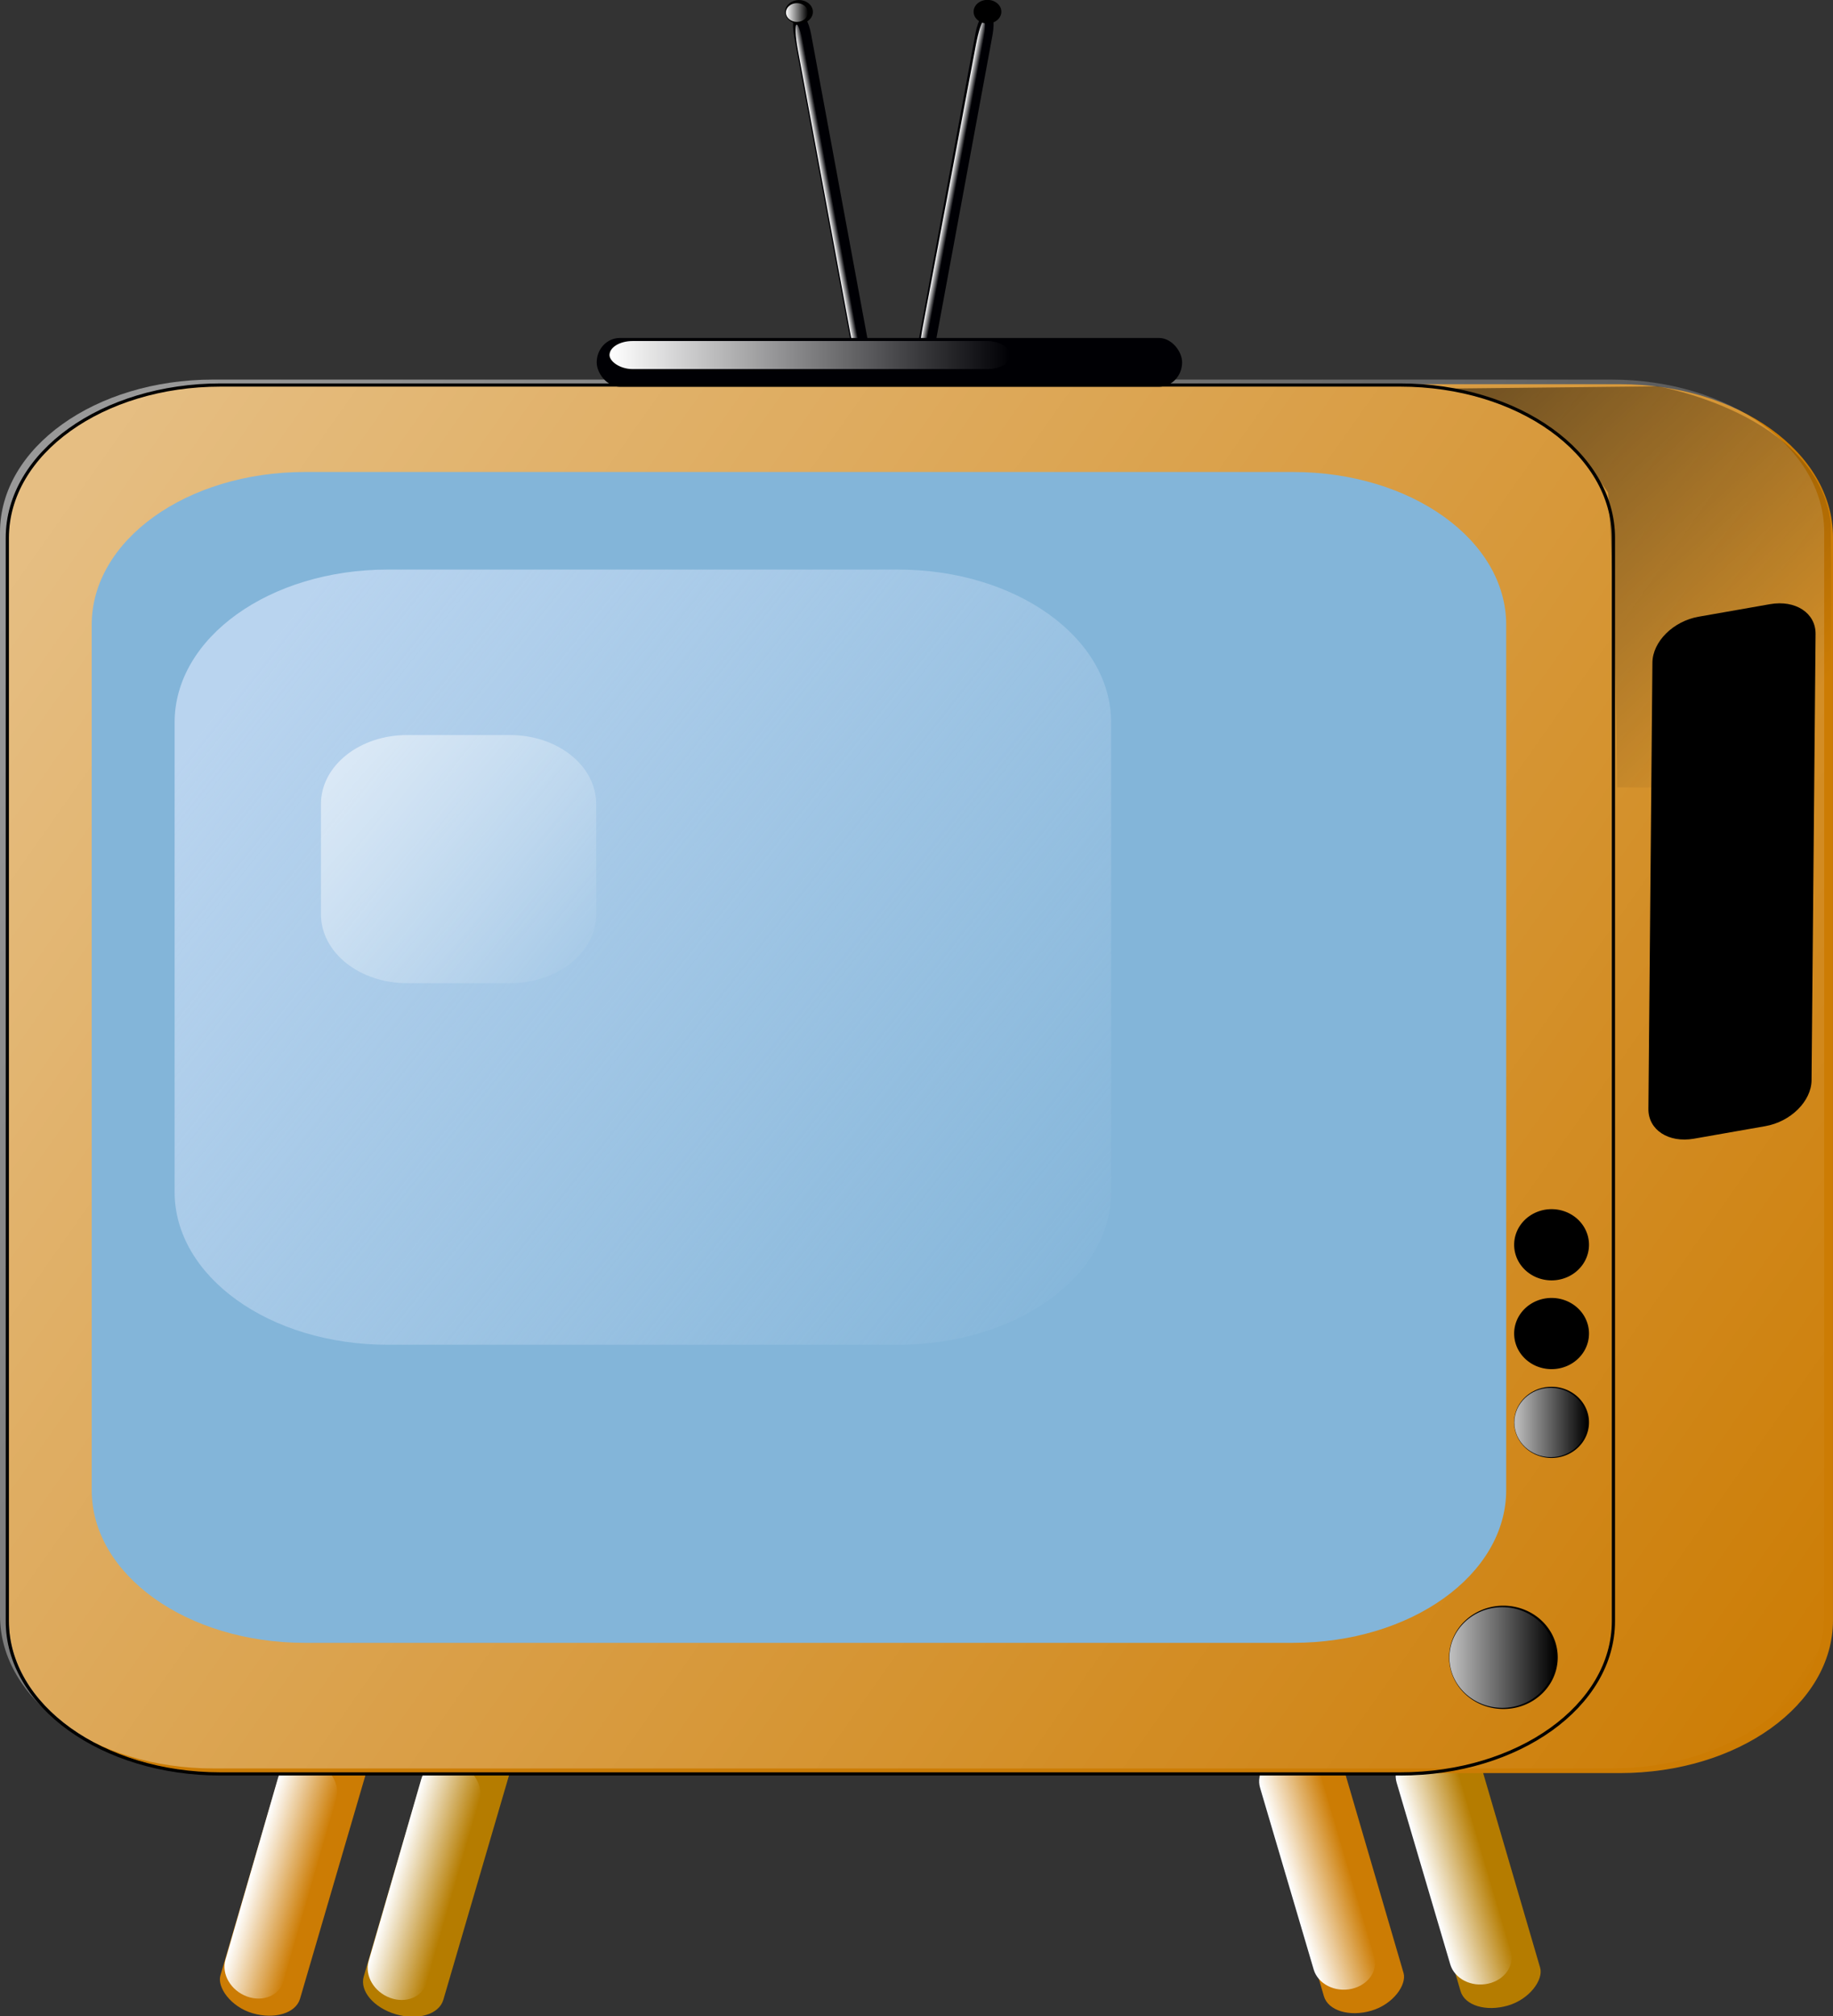
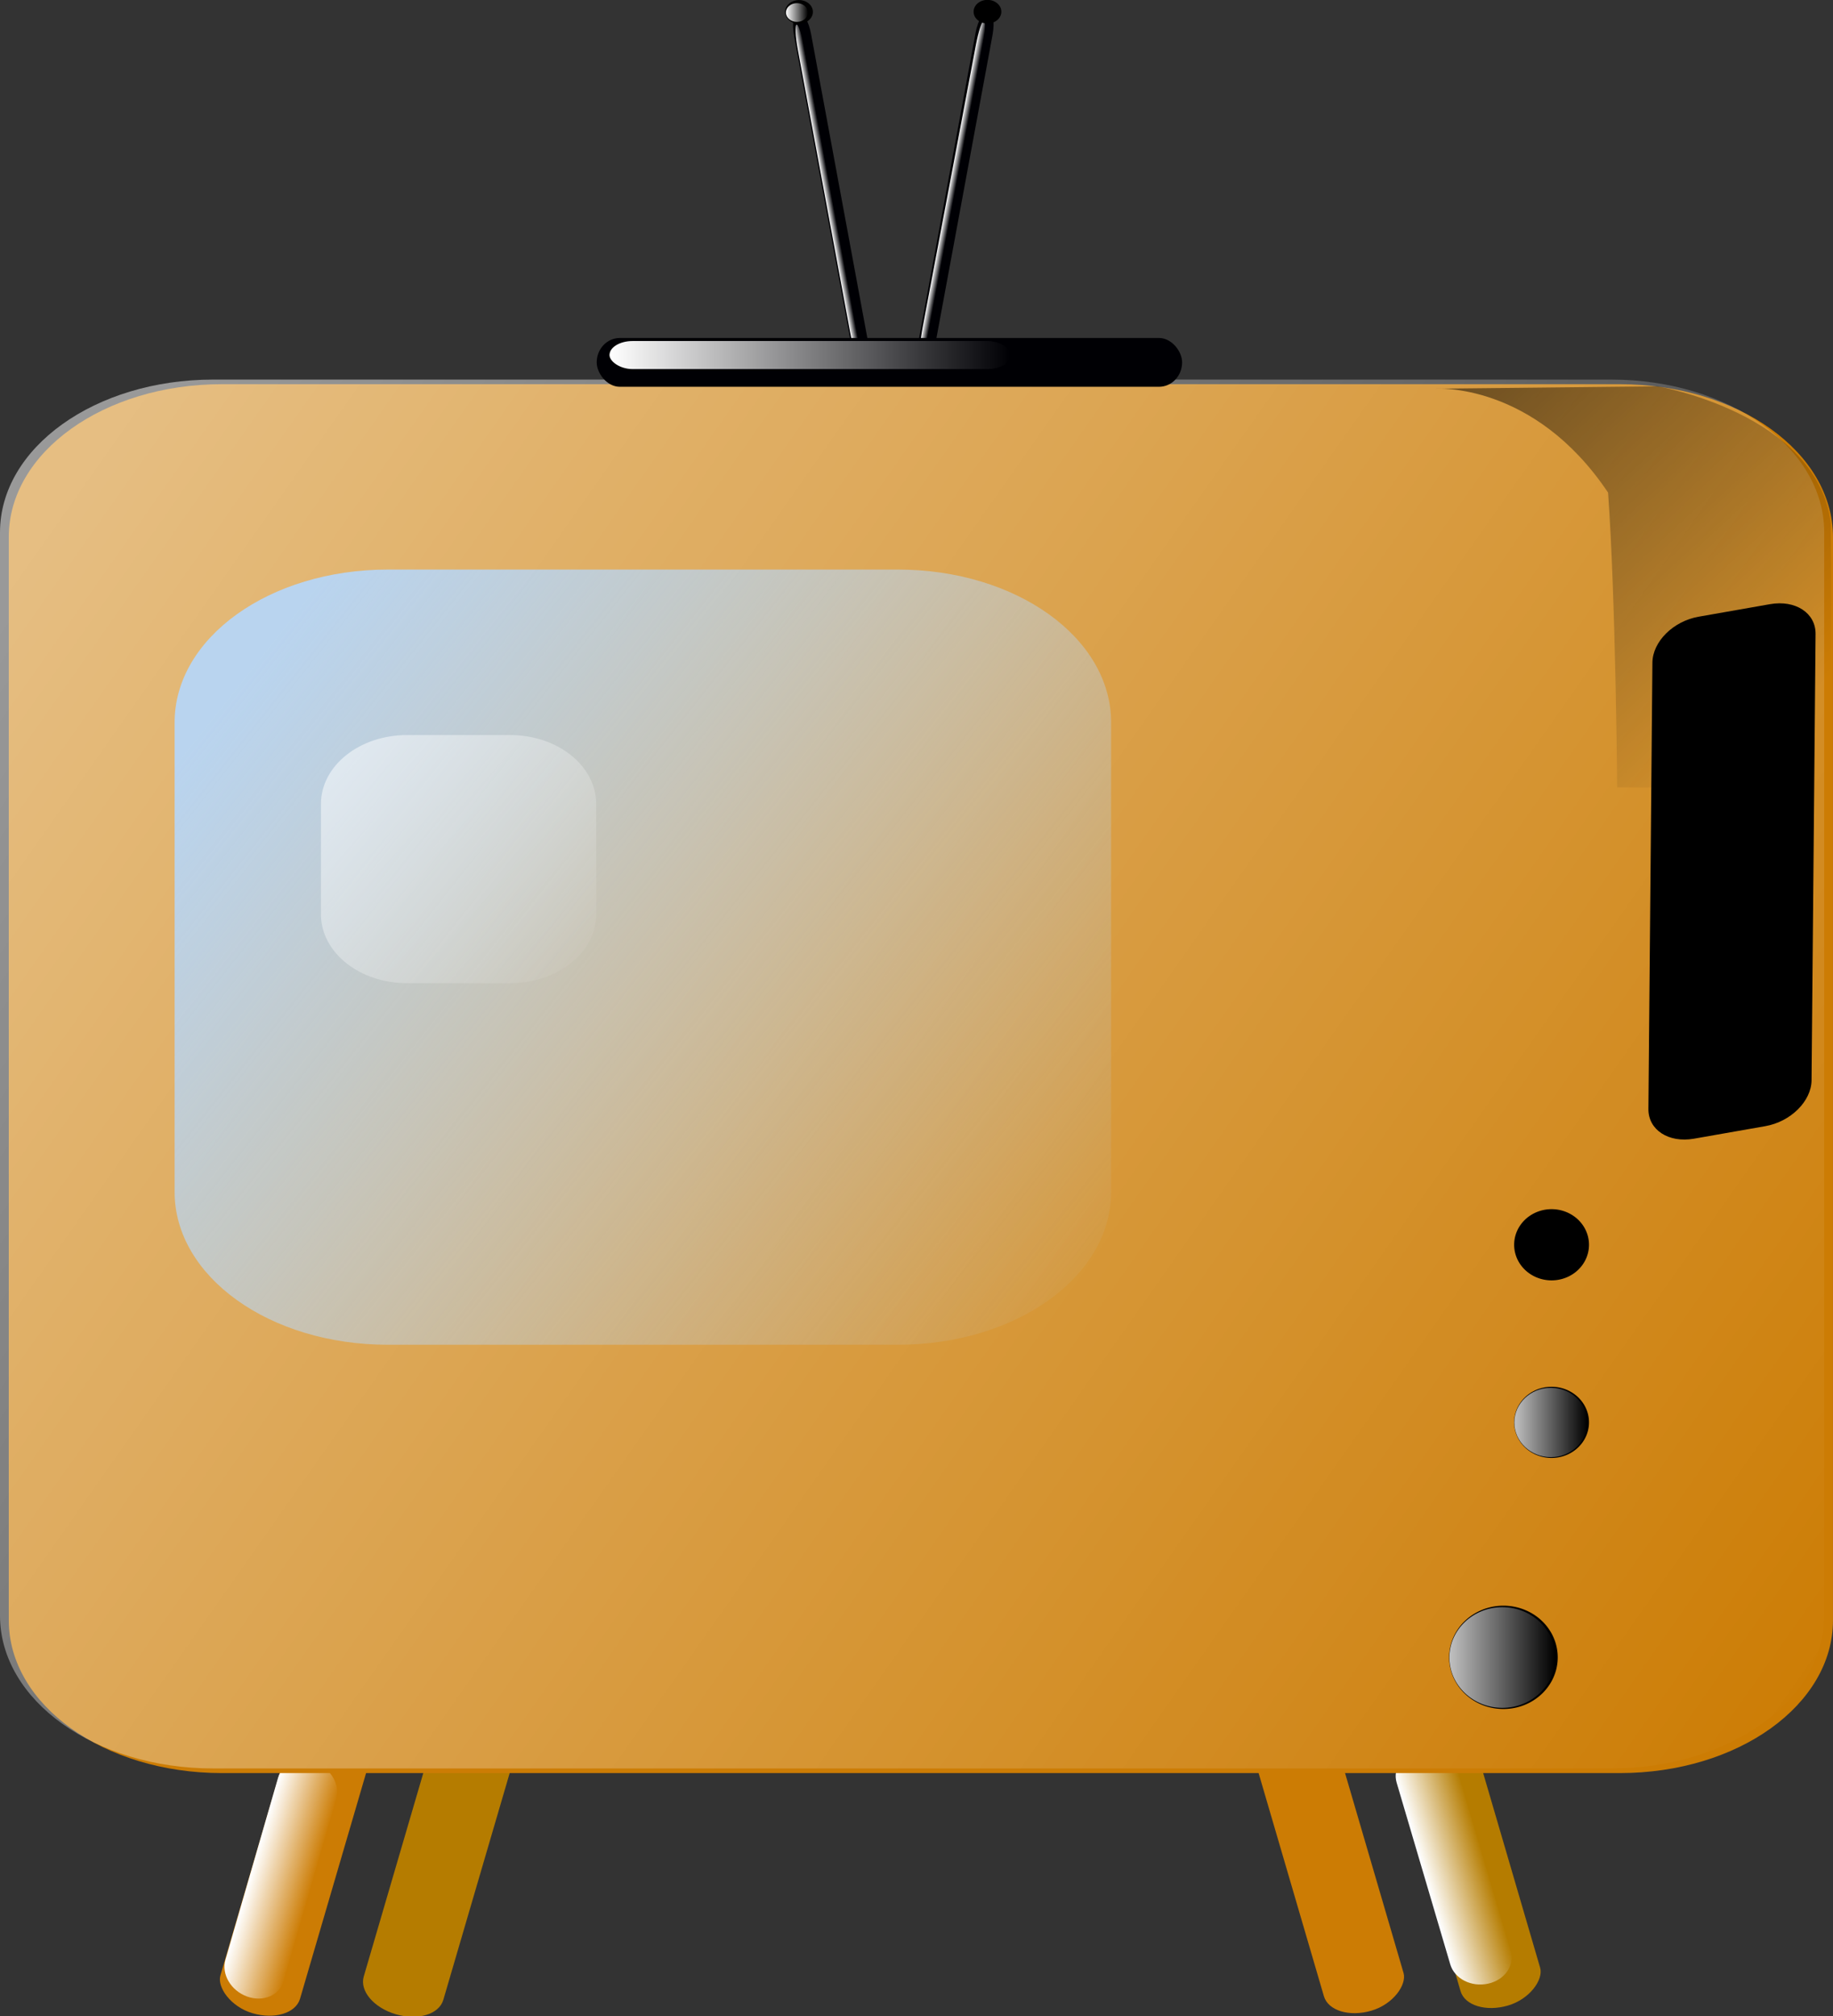
<svg xmlns="http://www.w3.org/2000/svg" xmlns:ns1="http://sodipodi.sourceforge.net/DTD/sodipodi-0.dtd" xmlns:ns2="http://www.inkscape.org/namespaces/inkscape" xmlns:xlink="http://www.w3.org/1999/xlink" id="svg2" ns1:docname="drunken_duck_old_styled_tv_set.svg" viewBox="0 0 736.99 810.42" ns1:version="0.32" version="1.0" ns2:output_extension="org.inkscape.output.svg.inkscape" ns2:version="0.45.1" ns1:docbase="/Users/johnolsen/Desktop">
  <rect x="0" y="0" width="736.99" height="810.42" fill="#333333" stroke="none" />
  <defs id="defs4">
    <linearGradient id="linearGradient13125" ns2:collect="always">
      <stop id="stop13127" style="stop-color:#ffffff" offset="0" />
      <stop id="stop13129" style="stop-color:#ffffff;stop-opacity:0" offset="1" />
    </linearGradient>
    <linearGradient id="linearGradient17675" y2="604.86" xlink:href="#linearGradient13125" gradientUnits="userSpaceOnUse" x2="464.03" gradientTransform="matrix(.747 0 0 .833 5.12 310.08)" y1="604.86" x1="439.74" ns2:collect="always" />
    <linearGradient id="linearGradient17677" y2="604.86" xlink:href="#linearGradient13125" gradientUnits="userSpaceOnUse" x2="464.03" gradientTransform="matrix(.747 0 0 .833 -32.472 312.58)" y1="604.86" x1="439.74" ns2:collect="always" />
    <linearGradient id="linearGradient17681" y2="604.86" xlink:href="#linearGradient13125" gradientUnits="userSpaceOnUse" x2="464.03" gradientTransform="matrix(.747 0 0 .833 73.33 88.243)" y1="604.86" x1="439.74" ns2:collect="always" />
    <linearGradient id="linearGradient17683" y2="195.83" xlink:href="#linearGradient13125" gradientUnits="userSpaceOnUse" x2="383.21" gradientTransform="matrix(.55 0 0 1.31 170.84 -52.186)" y1="195.83" x1="379.64" ns2:collect="always" />
    <linearGradient id="linearGradient17685" y2="163.53" xlink:href="#linearGradient13125" gradientUnits="userSpaceOnUse" x2="380.78" y1="163.53" x1="364.16" ns2:collect="always" />
    <linearGradient id="linearGradient17687" y2="195.83" xlink:href="#linearGradient13125" gradientUnits="userSpaceOnUse" x2="383.21" gradientTransform="matrix(.55 0 0 1.31 232.77 -118.36)" y1="195.83" x1="379.64" ns2:collect="always" />
    <linearGradient id="linearGradient17695" y2="242.36" gradientUnits="userSpaceOnUse" x2="515.71" gradientTransform="matrix(.685 0 0 .575 81.342 124.43)" y1="242.36" x1="344.29" ns2:collect="always">
      <stop id="stop4989" style="stop-color:#ffffff" offset="0" />
      <stop id="stop4991" style="stop-color:#ffffff;stop-opacity:0" offset="1" />
    </linearGradient>
    <linearGradient id="linearGradient17701" y2="541.36" xlink:href="#linearGradient13125" gradientUnits="userSpaceOnUse" x2="828" y1="541.36" x1="788" ns2:collect="always" />
    <linearGradient id="linearGradient1975" y2="341.23" gradientUnits="userSpaceOnUse" x2="713.51" y1="205.47" x1="587.28" ns2:collect="always">
      <stop id="stop19163" style="stop-color:#000000" offset="0" />
      <stop id="stop19165" style="stop-color:#000000;stop-opacity:0" offset="1" />
    </linearGradient>
    <linearGradient id="linearGradient1992" y2="604.97" xlink:href="#linearGradient13125" gradientUnits="userSpaceOnUse" x2="823.72" gradientTransform="matrix(.409 0 0 .409 -93.978 193.91)" y1="176.05" x1="344.09" ns2:collect="always" />
    <linearGradient id="linearGradient1998" y2="547.93" gradientUnits="userSpaceOnUse" x2="472.86" gradientTransform="matrix(1.373 0 0 1.373 -199.53 -165.75)" y1="348.72" x1="221.43" ns2:collect="always">
      <stop id="stop2785" style="stop-color:#b9d4ef" offset="0" />
      <stop id="stop2787" style="stop-color:#b9d4ef;stop-opacity:0" offset="1" />
    </linearGradient>
    <linearGradient id="linearGradient2002" y2="791.71" xlink:href="#linearGradient13125" gradientUnits="userSpaceOnUse" x2="1107.8" gradientTransform="matrix(1.373 0 0 1.373 -800.02 -330.09)" y1="432.8" x1="597.58" ns2:collect="always" />
    <linearGradient id="linearGradient2023" y2="604.86" xlink:href="#linearGradient13125" gradientUnits="userSpaceOnUse" x2="464.03" gradientTransform="matrix(1.025 0 0 1.143 -72.796 3.358)" y1="604.86" x1="439.74" ns2:collect="always" />
  </defs>
  <ns1:namedview id="base" bordercolor="#666666" ns2:pageshadow="2" ns2:window-y="110" pagecolor="#ffffff" ns2:window-height="805" ns2:zoom="0.5" ns2:window-x="110" borderopacity="1.0" ns2:current-layer="layer1" ns2:cx="388.13288" ns2:cy="529.43166" showguides="true" ns2:guide-bbox="true" ns2:window-width="1064" ns2:pageopacity="0.0" ns2:document-units="px" />
  <g id="layer1" ns2:label="Ebene 1" ns2:groupmode="layer" transform="translate(-2.857 -45.865)">
    <g id="g2075">
      <g id="g16115" transform="matrix(1.373 0 0 1.373 -187.76 -173.59)">
        <rect id="rect13173" style="fill:#b57c00" transform="matrix(-.96 .281 .281 .96 0 0)" rx="62.439" ry="7.961" height="85.684" width="24.286" y="794.05" x="-359.25" />
        <path id="rect13175" style="fill:url(#linearGradient17675)" transform="matrix(.976 -.216 .283 0.959 0 0)" d="m342.45 778.06c5.02 0 9.07 3.54 9.07 7.94v55.46c0 4.4-4.05 7.94-9.07 7.94s-9.06-3.54-9.06-7.94v-55.46c0-4.4 4.04-7.94 9.06-7.94z" />
      </g>
      <g id="g13179" transform="matrix(1.373 0 0 1.373 -193.25 -185.95)">
        <rect id="rect13163" style="fill:#cc7c04" transform="matrix(-.96 .281 .281 .96 0 0)" rx="62.439" ry="7.961" height="85.684" width="24.286" y="794.02" x="-321.75" />
-         <path id="rect13165" style="fill:url(#linearGradient17677)" transform="matrix(.976 -.216 .283 0.959 0 0)" d="m304.86 780.56c5.02 0 9.06 3.54 9.06 7.94v55.46c0 4.4-4.04 7.94-9.06 7.94s-9.07-3.54-9.07-7.94v-55.46c0-4.4 4.05-7.94 9.07-7.94z" />
      </g>
      <path id="rect13139" style="fill:#b57c00" transform="matrix(.96 .281 -.281 .96 0 0)" d="m395.74 657.76c9.24 0 16.67 4.87 16.67 10.93v95.76c0 6.06-7.43 10.93-16.67 10.93-9.23 0-16.66-4.87-16.66-10.93v-95.76c0-6.06 7.43-10.93 16.66-10.93z" />
-       <path id="rect13141" style="fill:url(#linearGradient2023)" transform="matrix(.939 .344 -.278 .961 0 0)" d="m390.28 645.78c6.9 0 12.45 4.87 12.45 10.91v76.13c0 6.04-5.55 10.9-12.45 10.9-6.89 0-12.44-4.86-12.44-10.9v-76.13c0-6.04 5.55-10.91 12.44-10.91z" />
      <g id="g13133" transform="matrix(1.373 0 0 1.373 -187.76 -173.59)">
        <rect id="rect12395" style="fill:#cc7c04" transform="matrix(.96 .281 -.281 .96 0 0)" rx="62.439" ry="7.961" height="85.684" width="24.286" y="573.44" x="402.45" />
        <path id="rect12397" style="fill:url(#linearGradient17681)" transform="matrix(.939 .344 -.278 .961 0 0)" d="m410.66 556.22c5.02 0 9.07 3.54 9.07 7.94v55.46c0 4.4-4.05 7.94-9.07 7.94s-9.06-3.54-9.06-7.94v-55.46c0-4.4 4.04-7.94 9.06-7.94z" />
      </g>
      <g id="g7945" transform="matrix(1.373 0 0 1.373 -187.76 -173.59)">
        <g id="g6457" transform="matrix(.983 -.182 .182 .983 -30.228 84.094)">
          <rect id="rect4249" style="fill:#000004" rx="6.764" ry="7.285" height="105.71" width="5" y="150.93" x="379.29" />
          <path id="rect4995" style="fill:url(#linearGradient17683)" d="m380.63 154.86c0.54 0 0.98 3.25 0.98 7.29v84.33c0 4.04-0.44 7.29-0.98 7.29-0.55 0-0.99-3.25-0.99-7.29v-84.33c0-4.04 0.44-7.29 0.99-7.29z" />
        </g>
        <g id="g7935" transform="translate(.375 1)">
          <path id="path6471" ns1:rx="8.3085051" ns1:ry="7.0710678" style="fill:#000000" ns1:type="arc" d="m380.78 163.53a8.309 7.071 0 1 1 -16.62 0 8.309 7.071 0 1 1 16.62 0z" transform="matrix(.489 0 0 .489 190.3 82.349)" ns1:cy="163.52896" ns1:cx="372.46851" />
          <path id="path7199" style="fill:url(#linearGradient17685)" transform="matrix(.388 0 0 .388 227.31 99.053)" d="m380.78 163.53c0 3.9-3.73 7.07-8.31 7.07-4.59 0-8.31-3.17-8.31-7.07s3.72-7.07 8.31-7.07c4.58 0 8.31 3.17 8.31 7.07z" />
        </g>
      </g>
      <g id="g7991" transform="matrix(1.373 0 0 1.373 -176.09 -178.06)">
        <g id="g7987">
          <rect id="rect7957" ry="7.285" style="fill:#000004" rx="6.764" transform="matrix(-.983 -.182 -.182 .983 0 0)" height="105.71" width="5" y="86.681" x="-445.64" />
          <path id="rect7959" style="fill:url(#linearGradient17687)" transform="rotate(10.679)" d="m442.56 88.689c0.54 0 0.98 3.249 0.98 7.285v84.336c0 4.03-0.44 7.28-0.98 7.28-0.55 0-0.99-3.25-0.99-7.28v-84.336c0-4.036 0.44-7.285 0.99-7.285z" />
        </g>
        <g id="g7961" transform="translate(47.064 4.202)">
          <path id="path7963" ns1:rx="8.3085051" ns1:ry="7.0710678" style="fill:#000000" ns1:type="arc" d="m380.78 163.53a8.309 7.071 0 1 1 -16.62 0 8.309 7.071 0 1 1 16.62 0z" transform="matrix(.489 0 0 .489 190.3 82.349)" ns1:cy="163.52896" ns1:cx="372.46851" />
          <path id="path7965" style="fill:url(#linearGradient17685)" transform="matrix(.388 0 0 .388 227.31 99.053)" d="m380.78 163.53c0 3.9-3.73 7.07-8.31 7.07-4.59 0-8.31-3.17-8.31-7.07s3.72-7.07 8.31-7.07c4.58 0 8.31 3.17 8.31 7.07z" />
        </g>
      </g>
      <path id="rect2791" style="fill:#cc7c04" d="m92.101 200.3h562.03c47.48 0 85.71 27.4 85.71 61.43v435.45c0 34.03-38.23 61.43-85.71 61.43h-562.03c-47.484 0-85.713-27.4-85.713-61.43v-435.45c0-34.03 38.229-61.43 85.714-61.43z" />
      <path id="rect14653" style="opacity:0.5;fill:url(#linearGradient2002)" d="m88.571 198.45h562.03c47.48 0 85.71 27.39 85.71 61.42v435.45c0 34.04-38.23 61.43-85.71 61.43h-562.03c-47.484 0-85.713-27.39-85.713-61.43v-435.45c0-34.03 38.229-61.42 85.714-61.42z" />
-       <path id="rect1306" style="fill:#83b5d9" d="m125.44 235.6h397.29c47.49 0 85.72 27.4 85.72 61.43v347.81c0 34.03-38.23 61.42-85.72 61.42h-397.29c-47.485 0-85.714-27.39-85.714-61.42v-347.81c0-34.03 38.229-61.43 85.714-61.43z" />
      <path id="rect2055" style="fill:url(#linearGradient1998)" d="m158.78 274.82h205.1c47.49 0 85.72 27.4 85.72 61.43v188.76c0 34.03-38.23 61.42-85.72 61.42h-205.1c-47.49 0-85.715-27.39-85.715-61.42v-188.76c0-34.03 38.225-61.43 85.715-61.43z" />
      <g id="g7941" transform="matrix(1.373 0 0 1.373 -187.76 -173.59)">
        <rect id="rect4247" style="fill:#000004" rx="6.764" ry="7.285" height="14.286" width="171.43" y="258.79" x="313.57" />
        <rect id="rect4251" style="fill:url(#linearGradient17695)" rx="6.764" ry="7.285" height="8.214" width="117.5" y="259.68" x="317.32" />
      </g>
      <path id="rect8003" style="fill:url(#linearGradient1992)" d="m166.55 341.34h41.36c19.2 0 34.65 12.37 34.65 27.72v44.3c0 15.36-15.45 27.72-34.65 27.72h-41.36c-19.2 0-34.65-12.36-34.65-27.72v-44.3c0-15.35 15.45-27.72 34.65-27.72z" />
      <path id="rect8741" style="fill:#000000" transform="matrix(.985 -.173 -.009 1 0 0)" d="m700.06 414.88h29.14c10.38 0 18.73 6.79 18.73 15.22v179.39c0 8.43-8.35 15.22-18.73 15.22h-29.14c-10.38 0-18.73-6.79-18.73-15.22v-179.39c0-8.43 8.35-15.22 18.73-15.22z" />
-       <path id="rect9471" style="stroke-linejoin:round;stroke:#000000;stroke-width:1.288;fill:none" d="m91.512 200.64h474.34c47.48 0 85.71 27.4 85.71 61.43v435.45c0 34.03-38.23 61.43-85.71 61.43h-474.34c-47.484 0-85.712-27.4-85.712-61.43l-0-435.45c0-34.03 38.228-61.43 85.714-61.43z" />
      <g id="g2032">
        <g id="g17596" transform="matrix(1.065 0 0 1.065 10.395 21.832)">
          <path id="path10199" ns1:rx="20" ns1:ry="19" style="stroke-linejoin:round;stroke:#000000;fill:#000000" ns1:type="arc" d="m828 541.36a20 19 0 1 1 -40 0 20 19 0 1 1 40 0z" transform="translate(-247.49 106.77)" ns1:cy="541.36218" ns1:cx="808" />
          <path id="path10927" style="opacity:.755;fill:url(#linearGradient17701)" transform="translate(-247.89 106.83)" d="m828 541.36c0 10.49-8.96 19-20 19s-20-8.51-20-19 8.96-19 20-19 20 8.51 20 19z" />
        </g>
        <g id="g17600" transform="matrix(.734 0 0 .734 215.28 106.2)">
-           <path id="path17602" ns1:rx="20" ns1:ry="19" style="stroke-linejoin:round;stroke:#000000;fill:#000000" ns1:type="arc" d="m828 541.36a20 19 0 1 1 -40 0 20 19 0 1 1 40 0z" transform="translate(-247.49 106.77)" ns1:cy="541.36218" ns1:cx="808" />
          <path id="path17604" style="opacity:.755;fill:url(#linearGradient17701)" transform="translate(-247.89 106.83)" d="m828 541.36c0 10.49-8.96 19-20 19s-20-8.51-20-19 8.96-19 20-19 20 8.51 20 19z" />
        </g>
        <g id="g17608" transform="matrix(.734 0 0 .734 215.28 141.9)">
          <path id="path17610" ns1:rx="20" ns1:ry="19" style="stroke-linejoin:round;stroke:#000000;fill:#000000" ns1:type="arc" d="m828 541.36a20 19 0 1 1 -40 0 20 19 0 1 1 40 0z" transform="translate(-247.49 106.77)" ns1:cy="541.36218" ns1:cx="808" />
          <path id="path17612" style="opacity:.755;fill:url(#linearGradient17701)" transform="translate(-247.89 106.83)" d="m828 541.36c0 10.49-8.96 19-20 19s-20-8.51-20-19 8.96-19 20-19 20 8.51 20 19z" />
        </g>
        <g id="g17616" transform="matrix(.734 0 0 .734 215.28 70.513)">
          <path id="path17618" ns1:rx="20" ns1:ry="19" style="stroke-linejoin:round;stroke:#000000;fill:#000000" ns1:type="arc" d="m828 541.36a20 19 0 1 1 -40 0 20 19 0 1 1 40 0z" transform="translate(-247.49 106.77)" ns1:cy="541.36218" ns1:cx="808" />
-           <path id="path17620" style="opacity:.755;fill:url(#linearGradient17701)" transform="translate(-247.89 106.83)" d="m828 541.36c0 10.49-8.96 19-20 19s-20-8.51-20-19 8.96-19 20-19 20 8.51 20 19z" />
+           <path id="path17620" style="opacity:.755;fill:url(#linearGradient17701)" transform="translate(-247.89 106.83)" d="m828 541.36c0 10.49-8.96 19-20 19z" />
        </g>
      </g>
      <path id="path17707" style="opacity:.485;fill-rule:evenodd;fill:url(#linearGradient1975)" d="m580 202.12l89.39-0.95s64.15 10.98 69.56 55.07c0.56 38.74-0.12 106.26-0.12 106.26l-85.76-0.14s-0.59-75.95-3.66-118.48c-29.93-44.66-69.41-41.76-69.41-41.76z" />
    </g>
  </g>
</svg>